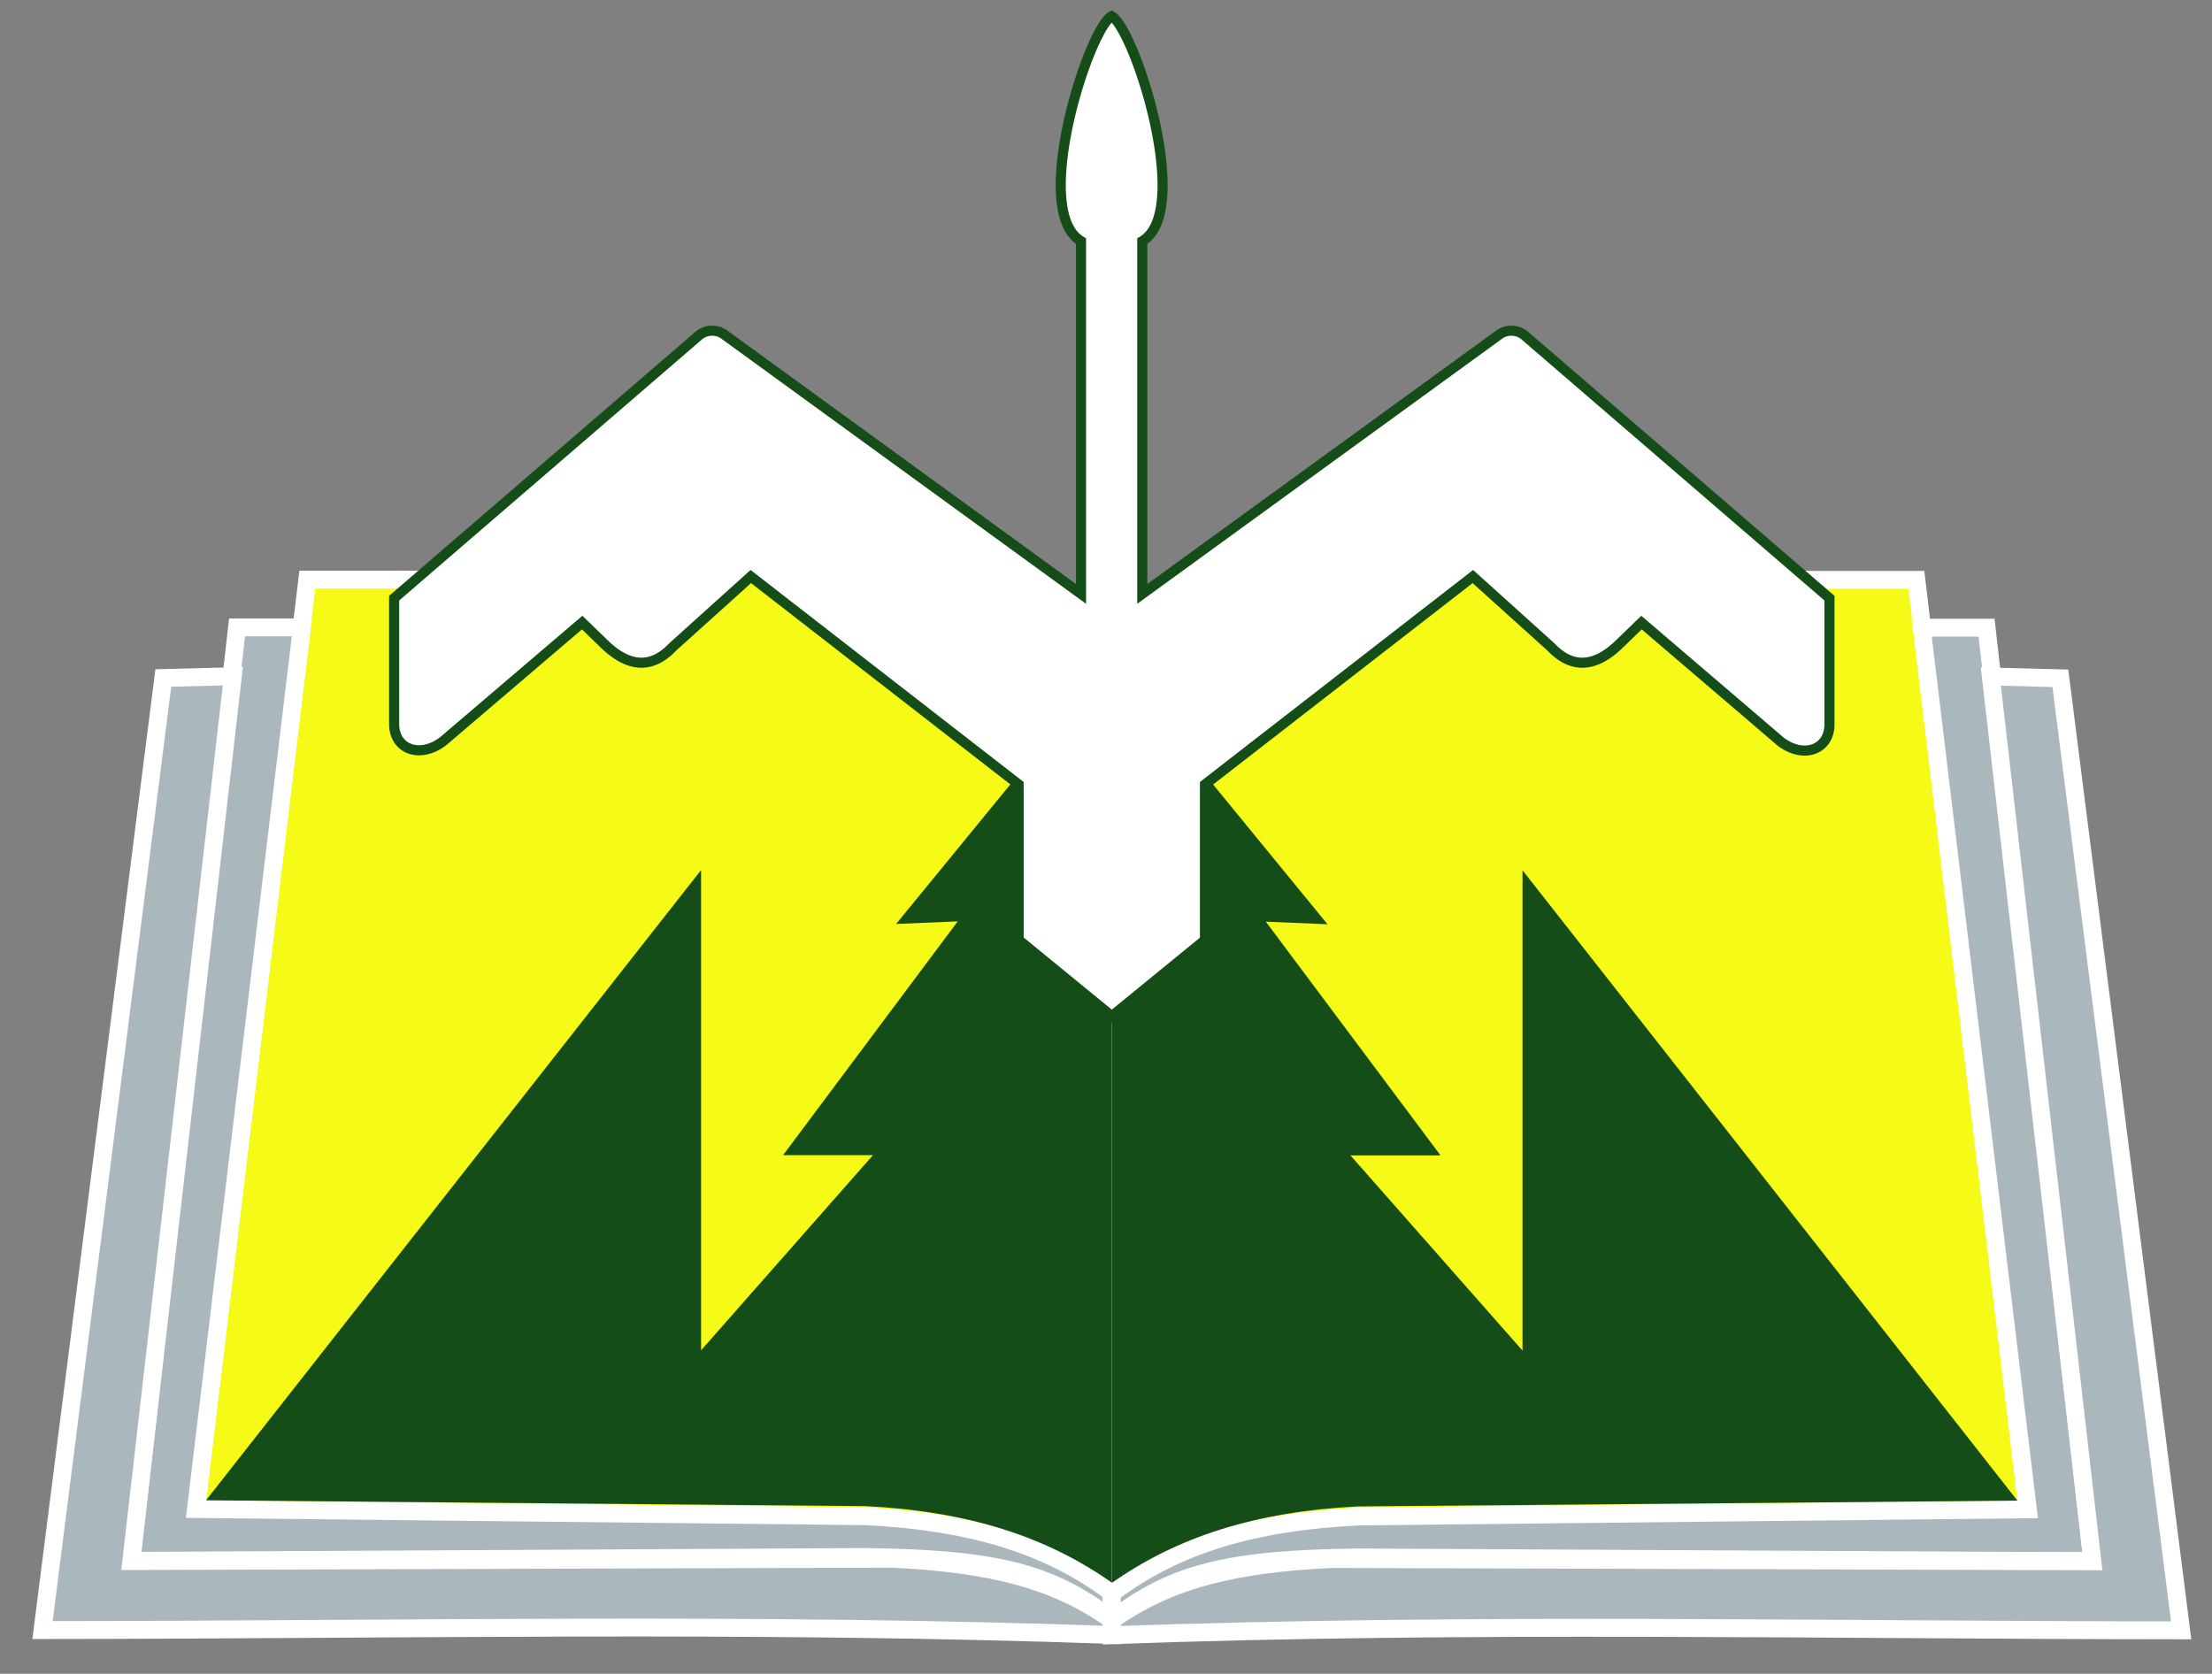
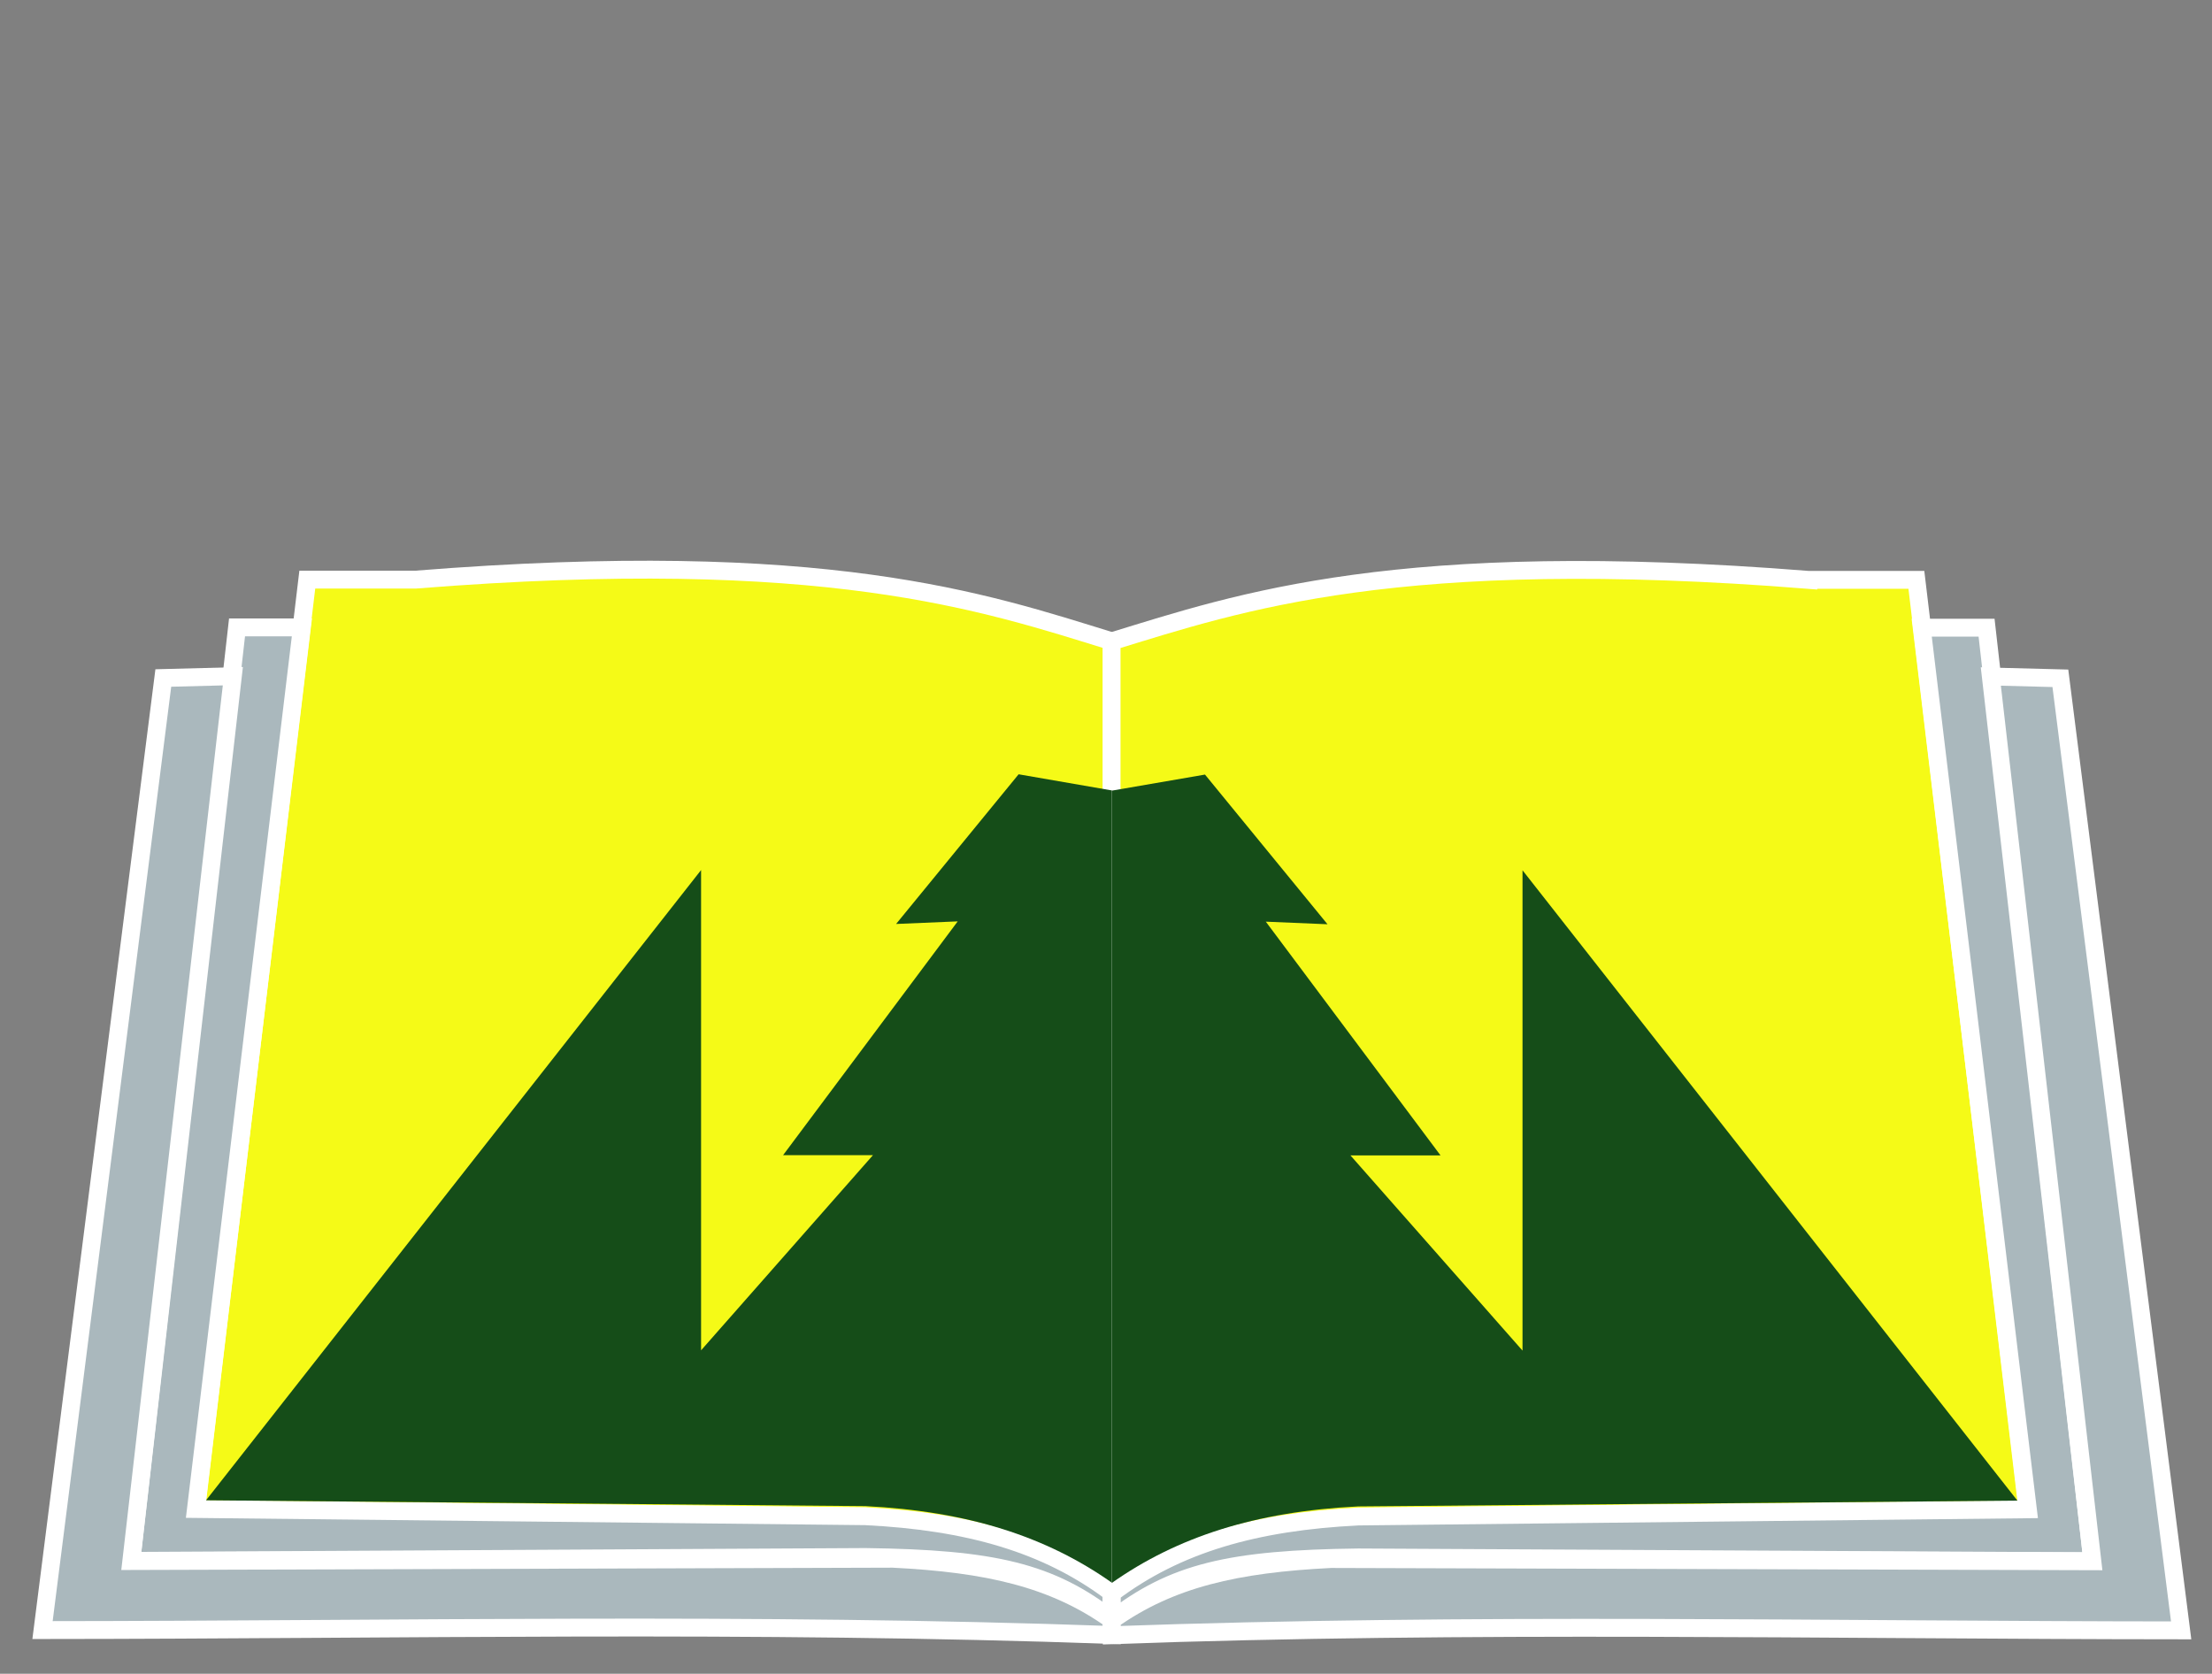
<svg xmlns="http://www.w3.org/2000/svg" viewBox="0 0 306.93 232.25">
  <rect x="0" y="0" width="306.93" height="232.25" fill="#808080" stroke="none" />
  <defs>
    <style>.a{fill:#f5fa17}.a,.b{stroke:#fff;stroke-width:2.48px;stroke-miterlimit:22.93}.a,.b,.c{fill-rule:evenodd}.b{fill:#aab8bd}.c{fill:#154d18}</style>
  </defs>
  <path d="M57.64 80.43h-15l-15.42 129 92.9 1c15.72 2.44 24 4.25 34.18 10.63V89c-17.75-5.48-39.69-13.11-96.66-8.57Z" class="a" />
  <path d="M154.27 221v3.75c-8.51-6.65-16.42-8.47-34.18-8.7l-101.87.54L32.89 87.06h9l-14.7 122.33 92.9 1c14.24.7 25.15 3.81 34.18 10.61Z" class="b" />
  <path d="M154.27 226.87c-50.09-1.79-98.21-.71-148.37-.68L22.66 94.08l9.65-.25-14.09 122.78 105.64-.32c13.13.65 22.3 2.72 30.41 8.48Z" class="b" />
  <path d="M250.91 80.46h15l15.41 129-92.9 1c-15.71 2.44-24 4.25-34.18 10.63V89c17.76-5.44 39.69-13.07 96.67-8.54Z" class="a" />
  <path d="M154.27 221.06v3.75c8.52-6.66 16.42-8.48 34.18-8.7l101.88.53L275.65 87.1h-9l14.73 122.33-92.9 1c-14.26.7-25.17 3.8-34.21 10.63Z" class="b" />
  <path d="M154.27 226.9c50.09-1.79 98.22-.7 148.38-.67L285.89 94.12l-9.65-.25 14.09 122.77-105.65-.31c-13.13.65-22.29 2.72-30.41 8.48Z" class="b" />
  <path d="m141.34 107.44-17 20.77 8.55-.36-24.23 32.44h12.47l-23.85 27.08v-66.64l-68.69 87.45 91.5.81c14.24.7 25.15 4.25 34.18 10.62V109.68Z" class="c" />
  <path d="m167.2 107.48 17 20.77-8.56-.36 24.24 32.43h-12.5l23.88 27.09v-66.65l68.67 87.47-91.48.8c-14.23.7-25.14 4.25-34.18 10.62V109.71Z" class="c" />
-   <path d="m154.27 141-12.93-10.58v-21.57L104.18 80l-10.83 9.76c-2.22 2.34-5.27 3.54-9.27-.18l-3.3-3.19-19.29 16.46c-3.19 2.45-6.8 1.15-6.8-2.38V83L96.8 46.7a2.91 2.91 0 0 1 3.83-.18L150 82.41V33.46c-7.1-4.24 1.1-29.51 4.25-31.21 3.16 1.7 11.35 27 4.25 31.21v48.95l49.4-35.89a2.91 2.91 0 0 1 3.83.18L253.85 83v17.51c0 3.53-3.6 4.83-6.79 2.38l-19.29-16.5-3.3 3.19c-4 3.72-7.05 2.52-9.28.18L204.37 80l-37.17 28.85v21.59Z" style="fill:#fff;stroke:#154d18;stroke-width:1.4px;fill-rule:evenodd;stroke-miterlimit:22.93" />
</svg>